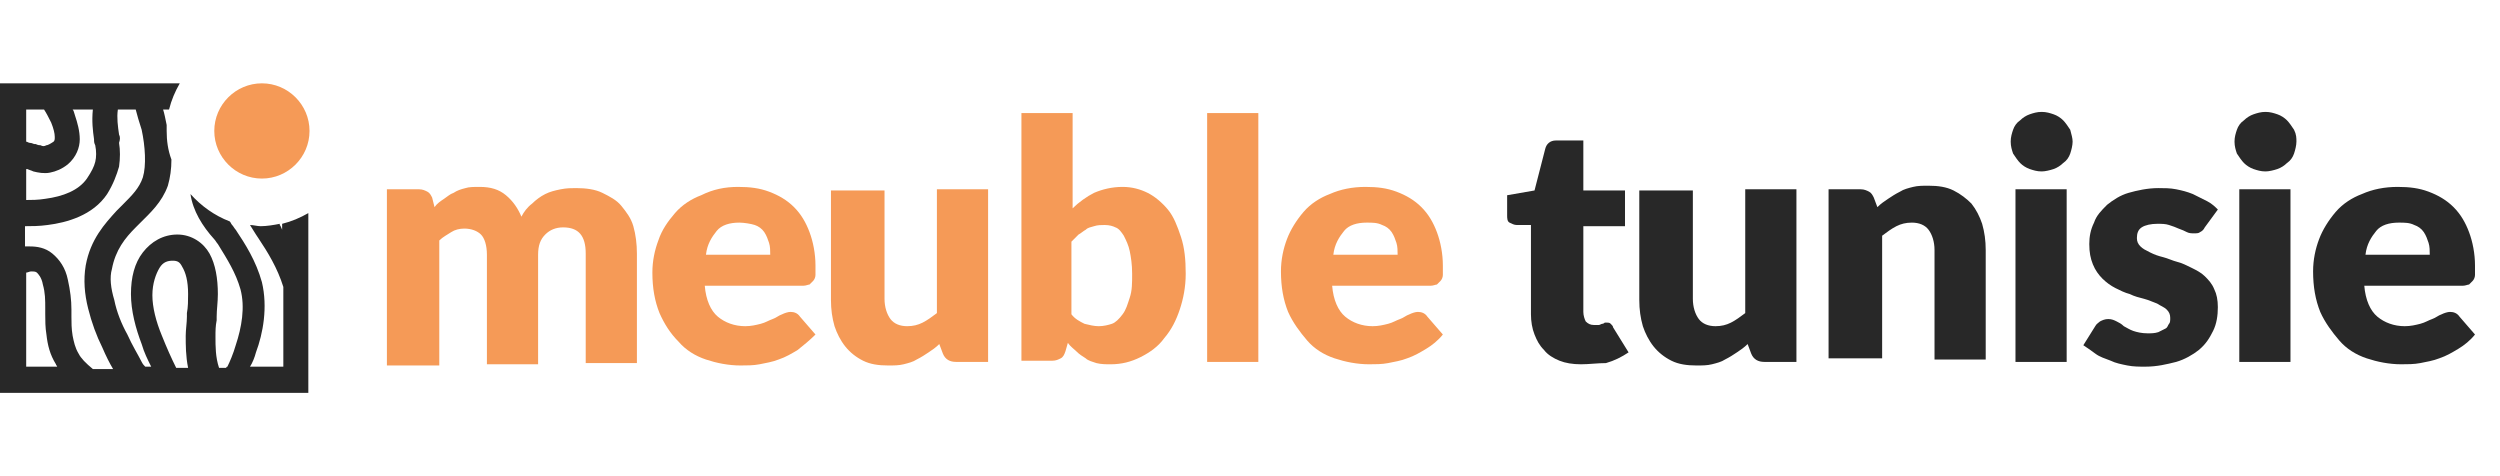
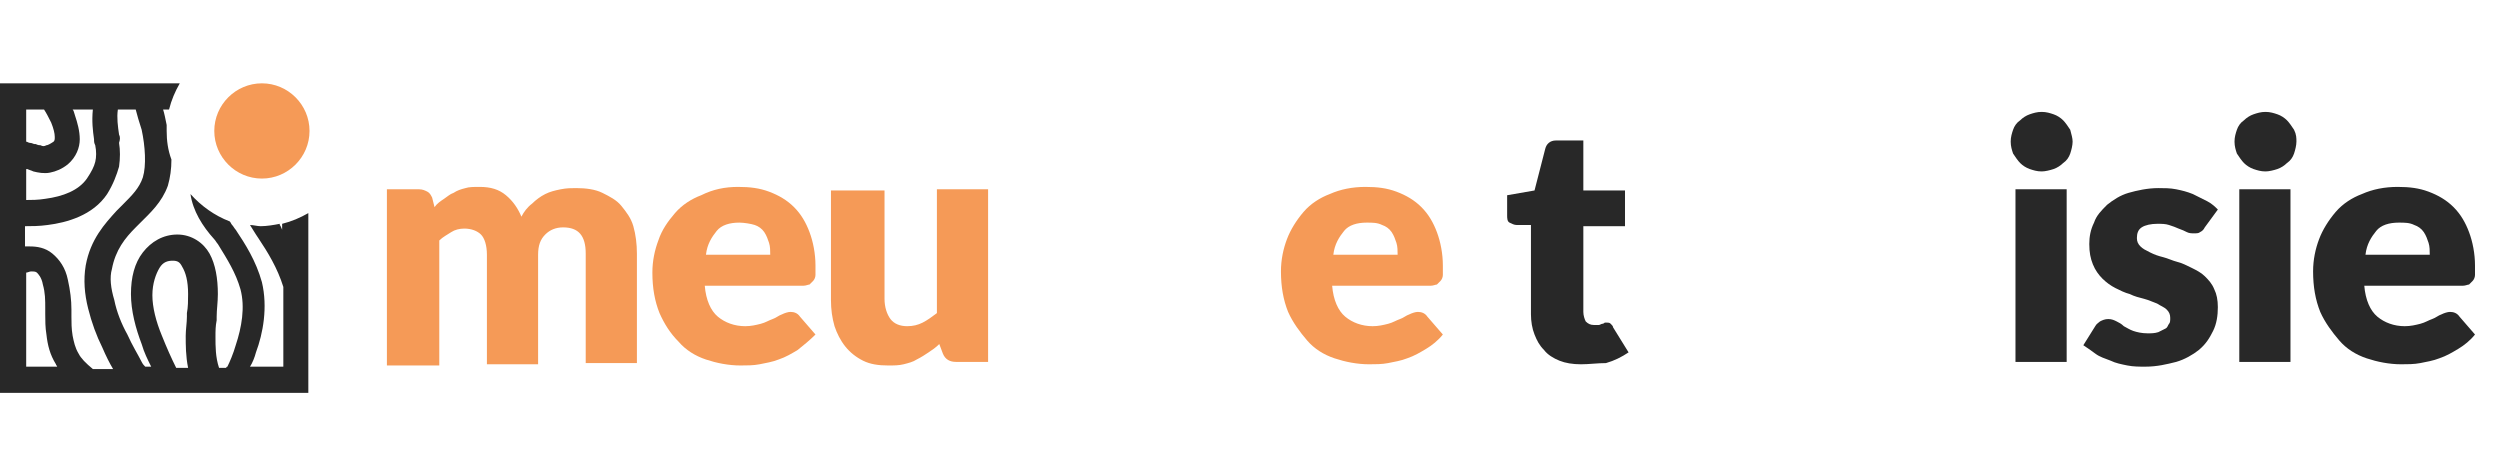
<svg xmlns="http://www.w3.org/2000/svg" version="1.1" id="Calque_1" x="0px" y="0px" viewBox="0 0 210 40" style="enable-background:new 0 0 210 40;" xml:space="preserve">
  <style type="text/css"> .st0{fill-rule:evenodd;clip-rule:evenodd;fill:#282828;} .st1{fill:#F59A57;} .st2{fill:#282828;} </style>
  <path class="st0" d="M14,10.5c0,0.2,0,0.3,0,0.5c0,0.8,0.1,1.6,0.4,2.4c0,0.8-0.1,1.5-0.3,2.2c-0.5,1.4-1.5,2.3-2.3,3.1l0,0 c-0.1,0.1-0.3,0.3-0.4,0.4c-0.9,0.9-1.7,1.9-2,3.5c-0.2,0.7-0.1,1.6,0.2,2.6c0.2,1,0.6,2,1.1,2.9c0.4,0.9,0.9,1.7,1.2,2.3 c0.1,0.2,0.2,0.3,0.3,0.4h0.5c-0.3-0.6-0.6-1.2-0.8-1.9c-0.5-1.3-0.9-2.8-0.9-4.2c0-1.4,0.3-2.6,1-3.5c0.7-0.9,1.7-1.5,2.9-1.5 c1.2,0,2.2,0.7,2.7,1.6c0.5,0.9,0.7,2.1,0.7,3.4c0,0.7-0.1,1.3-0.1,1.9c0,0.1,0,0.2,0,0.3c-0.1,0.5-0.1,0.9-0.1,1.4 c0,0.8,0,1.7,0.3,2.6h0.6c0,0,0-0.1,0.1-0.1c0.2-0.4,0.5-1.1,0.7-1.8c0.5-1.5,0.8-3.2,0.4-4.7c-0.4-1.4-1.1-2.5-1.9-3.8 c-0.1-0.1-0.2-0.3-0.3-0.4C17,19,16.2,17.7,16,16.3c0.9,1,2,1.8,3.3,2.3c0.1,0.1,0.1,0.2,0.2,0.3c0.1,0.1,0.2,0.3,0.3,0.4 c0.8,1.2,1.7,2.6,2.2,4.4c0.5,2.1,0.1,4.3-0.5,5.9c-0.1,0.4-0.3,0.9-0.5,1.2h2.8v-6.7c-0.5-1.6-1.3-2.9-2.1-4.1l-0.2-0.3 c-0.2-0.3-0.3-0.5-0.5-0.8c0.3,0,0.6,0.1,0.9,0.1c0.5,0,1.1-0.1,1.6-0.2c0,0,0,0,0,0.1c0.1,0.1,0.1,0.2,0.2,0.4v-0.5 c0.8-0.2,1.5-0.5,2.2-0.9V33H0V7h15.1c-0.4,0.7-0.7,1.4-0.9,2.2h-0.5C13.8,9.5,13.9,10,14,10.5C14,10.5,14,10.5,14,10.5z M2.2,9.2 v2.7c0.1,0,0.2,0.1,0.3,0.1c0.2,0,0.3,0.1,0.4,0.1h0l0.1,0c0.2,0.1,0.3,0.1,0.4,0.1c0.2,0.1,0.3,0.1,0.5,0c0.1,0,0.3-0.1,0.6-0.3 c0.1-0.1,0.1-0.2,0.1-0.4c0-0.3-0.1-0.7-0.3-1.2C4.1,9.9,3.9,9.5,3.7,9.2l0,0H2.2z M2.2,16.8v-2.6l0,0l0.1,0 c0.2,0.1,0.3,0.1,0.5,0.2c0.4,0.1,0.9,0.2,1.4,0.1c0.5-0.1,1-0.3,1.5-0.7c0.7-0.6,1-1.4,1-2.1c0-0.7-0.2-1.4-0.4-2 C6.2,9.4,6.2,9.3,6.1,9.2h1.7c-0.1,1,0,1.8,0.1,2.5l0,0c0,0.2,0,0.3,0.1,0.5c0.1,0.5,0.1,1,0,1.4C7.9,14,7.7,14.4,7.3,15 c-0.7,1-2,1.5-3.5,1.7C3.2,16.8,2.6,16.8,2.2,16.8z M10,11.3c-0.1-0.7-0.2-1.4-0.1-2.1h1.5c0.1,0.4,0.3,1.1,0.5,1.7 c0.3,1.4,0.4,3,0.1,4c-0.3,0.9-0.9,1.5-1.7,2.3c-0.1,0.1-0.3,0.3-0.5,0.5c-1,1.1-2.2,2.4-2.6,4.6c-0.2,1.2-0.1,2.4,0.2,3.6 c0.3,1.2,0.7,2.3,1.2,3.3c0.3,0.7,0.6,1.3,0.9,1.8H7.8c-0.6-0.5-1-0.9-1.2-1.3c-0.3-0.5-0.4-1-0.5-1.5C6,27.6,6,27.1,6,26.6 c0-0.2,0-0.4,0-0.6c0-0.8-0.1-1.6-0.3-2.5c-0.2-1-0.7-1.7-1.3-2.2c-0.6-0.5-1.3-0.6-1.9-0.6c-0.1,0-0.3,0-0.4,0V19 c0.5,0,1.2,0,1.9-0.1c1.6-0.2,3.8-0.8,5-2.6c0.5-0.8,0.8-1.6,1-2.3c0.1-0.7,0.1-1.4,0-2C10.1,11.7,10.1,11.5,10,11.3L10,11.3z M15.6,28.2c0,0.8,0,1.7,0.2,2.7h-1c-0.4-0.8-0.8-1.7-1.2-2.7c-0.5-1.2-0.8-2.4-0.8-3.4c0-1,0.3-1.8,0.6-2.3 c0.3-0.5,0.7-0.6,1.1-0.6c0.4,0,0.6,0.1,0.8,0.5c0.3,0.5,0.5,1.2,0.5,2.3c0,0.5,0,1.1-0.1,1.6c0,0.1,0,0.2,0,0.3l0,0l0,0 C15.7,27.1,15.6,27.7,15.6,28.2z M4.7,30.6c0,0.1,0.1,0.1,0.1,0.2H2.2v-7.9c0.1,0,0.3-0.1,0.4-0.1c0.2,0,0.4,0,0.5,0.1 c0.1,0.1,0.4,0.4,0.5,1c0.2,0.7,0.2,1.3,0.2,2c0,0.2,0,0.3,0,0.5c0,0.5,0,1.1,0.1,1.7C4,29,4.2,29.8,4.7,30.6z" />
  <path class="st1" d="M22,7L22,7c2.2,0,4,1.8,4,4l0,0c0,2.2-1.8,4-4,4l0,0c-2.2,0-4-1.8-4-4l0,0C18,8.8,19.8,7,22,7z" />
  <path class="st1" d="M32.5,30.4V15.9h2.7c0.3,0,0.5,0.1,0.7,0.2c0.2,0.1,0.3,0.3,0.4,0.5l0.2,0.8c0.2-0.3,0.5-0.5,0.8-0.7 c0.3-0.2,0.5-0.4,0.8-0.5c0.3-0.2,0.6-0.3,1-0.4c0.3-0.1,0.7-0.1,1.2-0.1c0.9,0,1.6,0.2,2.2,0.7c0.6,0.5,1,1.1,1.3,1.8 c0.2-0.4,0.5-0.8,0.9-1.1c0.3-0.3,0.7-0.6,1.1-0.8s0.8-0.3,1.3-0.4c0.5-0.1,0.9-0.1,1.3-0.1c0.8,0,1.6,0.1,2.2,0.4s1.2,0.6,1.6,1.1 s0.8,1,1,1.7c0.2,0.7,0.3,1.5,0.3,2.3v9.2h-4.3v-9.2c0-1.5-0.6-2.2-1.9-2.2c-0.6,0-1.1,0.2-1.5,0.6s-0.6,0.9-0.6,1.7v9.2h-4.3v-9.2 c0-0.8-0.2-1.4-0.5-1.7c-0.3-0.3-0.8-0.5-1.4-0.5c-0.4,0-0.8,0.1-1.1,0.3c-0.3,0.2-0.7,0.4-1,0.7v10.5H32.5z" />
  <path class="st1" d="M62,15.7c1,0,1.8,0.1,2.6,0.4s1.5,0.7,2.1,1.3c0.6,0.6,1,1.3,1.3,2.1s0.5,1.8,0.5,2.8c0,0.3,0,0.6,0,0.8 c0,0.2-0.1,0.4-0.2,0.5c-0.1,0.1-0.2,0.2-0.3,0.3c-0.1,0-0.3,0.1-0.5,0.1h-8.3c0.1,1.2,0.5,2.1,1.1,2.6c0.6,0.5,1.4,0.8,2.3,0.8 c0.5,0,0.9-0.1,1.3-0.2c0.4-0.1,0.7-0.3,1-0.4c0.3-0.1,0.5-0.3,0.8-0.4c0.2-0.1,0.5-0.2,0.7-0.2c0.3,0,0.6,0.1,0.8,0.4l1.3,1.5 C68,28.6,67.5,29,67,29.4c-0.5,0.3-1,0.6-1.6,0.8c-0.5,0.2-1.1,0.3-1.6,0.4c-0.5,0.1-1.1,0.1-1.6,0.1c-1,0-2-0.2-2.9-0.5 c-0.9-0.3-1.7-0.8-2.3-1.5c-0.7-0.7-1.2-1.5-1.6-2.4c-0.4-1-0.6-2.1-0.6-3.4c0-1,0.2-1.9,0.5-2.7c0.3-0.9,0.8-1.6,1.4-2.3 s1.4-1.2,2.2-1.5C59.9,15.9,60.9,15.7,62,15.7z M62.1,18.7c-0.8,0-1.5,0.2-1.9,0.7s-0.8,1.1-0.9,2h5.4c0-0.3,0-0.7-0.1-1 s-0.2-0.6-0.4-0.9c-0.2-0.3-0.5-0.5-0.8-0.6S62.5,18.7,62.1,18.7z" />
  <path class="st1" d="M74.3,15.9v9.2c0,0.7,0.2,1.3,0.5,1.7c0.3,0.4,0.8,0.6,1.4,0.6c0.5,0,0.9-0.1,1.3-0.3c0.4-0.2,0.8-0.5,1.2-0.8 V15.9h4.3v14.5h-2.7c-0.5,0-0.9-0.2-1.1-0.7l-0.3-0.8c-0.3,0.3-0.6,0.5-0.9,0.7s-0.6,0.4-1,0.6c-0.3,0.2-0.7,0.3-1.1,0.4 c-0.4,0.1-0.8,0.1-1.3,0.1c-0.8,0-1.5-0.1-2.1-0.4s-1.1-0.7-1.5-1.2c-0.4-0.5-0.7-1.1-0.9-1.7c-0.2-0.7-0.3-1.4-0.3-2.2v-9.2H74.3z" />
-   <path class="st1" d="M85.8,30.4V9.5h4.3v8c0.5-0.5,1.2-1,1.8-1.3c0.7-0.3,1.5-0.5,2.4-0.5c0.8,0,1.5,0.2,2.1,0.5 c0.6,0.3,1.2,0.8,1.7,1.4s0.8,1.4,1.1,2.3c0.3,0.9,0.4,1.9,0.4,3.1c0,1.1-0.2,2.1-0.5,3c-0.3,0.9-0.7,1.7-1.3,2.4 c-0.5,0.7-1.2,1.2-2,1.6c-0.8,0.4-1.6,0.6-2.5,0.6c-0.4,0-0.8,0-1.2-0.1c-0.3-0.1-0.7-0.2-0.9-0.4c-0.3-0.2-0.5-0.3-0.8-0.6 c-0.2-0.2-0.5-0.4-0.7-0.7l-0.2,0.7c-0.1,0.3-0.2,0.5-0.4,0.6c-0.2,0.1-0.4,0.2-0.7,0.2H85.8z M92.8,18.9c-0.3,0-0.6,0-0.9,0.1 s-0.5,0.1-0.7,0.3c-0.2,0.1-0.4,0.3-0.6,0.4c-0.2,0.2-0.4,0.4-0.6,0.6v6.1c0.3,0.4,0.7,0.6,1.1,0.8c0.4,0.1,0.8,0.2,1.2,0.2 c0.4,0,0.8-0.1,1.1-0.2s0.6-0.4,0.9-0.8s0.4-0.8,0.6-1.4s0.2-1.2,0.2-2c0-0.8-0.1-1.4-0.2-1.9c-0.1-0.5-0.3-0.9-0.5-1.3 c-0.2-0.3-0.4-0.6-0.7-0.7C93.5,19,93.2,18.9,92.8,18.9z" />
-   <path class="st1" d="M105.7,9.5v20.9h-4.3V9.5H105.7z" />
  <path class="st1" d="M114.7,15.7c1,0,1.8,0.1,2.6,0.4c0.8,0.3,1.5,0.7,2.1,1.3c0.6,0.6,1,1.3,1.3,2.1s0.5,1.8,0.5,2.8 c0,0.3,0,0.6,0,0.8c0,0.2-0.1,0.4-0.2,0.5s-0.2,0.2-0.3,0.3c-0.1,0-0.3,0.1-0.5,0.1h-8.3c0.1,1.2,0.5,2.1,1.1,2.6 c0.6,0.5,1.4,0.8,2.3,0.8c0.5,0,0.9-0.1,1.3-0.2c0.4-0.1,0.7-0.3,1-0.4c0.3-0.1,0.5-0.3,0.8-0.4c0.2-0.1,0.5-0.2,0.7-0.2 c0.3,0,0.6,0.1,0.8,0.4l1.3,1.5c-0.4,0.5-0.9,0.9-1.4,1.2c-0.5,0.3-1,0.6-1.6,0.8c-0.5,0.2-1.1,0.3-1.6,0.4 c-0.5,0.1-1.1,0.1-1.6,0.1c-1,0-2-0.2-2.9-0.5c-0.9-0.3-1.7-0.8-2.3-1.5s-1.2-1.5-1.6-2.4c-0.4-1-0.6-2.1-0.6-3.4 c0-1,0.2-1.9,0.5-2.7s0.8-1.6,1.4-2.3c0.6-0.7,1.4-1.2,2.2-1.5C112.6,15.9,113.6,15.7,114.7,15.7z M114.8,18.7 c-0.8,0-1.5,0.2-1.9,0.7s-0.8,1.1-0.9,2h5.4c0-0.3,0-0.7-0.1-1c-0.1-0.3-0.2-0.6-0.4-0.9c-0.2-0.3-0.5-0.5-0.8-0.6 C115.7,18.7,115.3,18.7,114.8,18.7z" />
  <path class="st2" d="M132.8,30.6c-0.7,0-1.3-0.1-1.8-0.3c-0.5-0.2-1-0.5-1.3-0.9c-0.4-0.4-0.6-0.8-0.8-1.3c-0.2-0.5-0.3-1.1-0.3-1.7 v-7.5h-1.2c-0.2,0-0.4-0.1-0.6-0.2c-0.2-0.1-0.2-0.4-0.2-0.6v-1.7l2.3-0.4l0.9-3.5c0.1-0.4,0.4-0.7,0.9-0.7h2.3v4.2h3.5v3h-3.5v7.2 c0,0.3,0.1,0.6,0.2,0.8c0.2,0.2,0.4,0.3,0.7,0.3c0.2,0,0.3,0,0.4,0c0.1,0,0.2-0.1,0.3-0.1s0.2-0.1,0.2-0.1c0.1,0,0.2,0,0.2,0 c0.1,0,0.2,0,0.3,0.1s0.2,0.2,0.2,0.3l1.3,2.1c-0.6,0.4-1.2,0.7-1.9,0.9C134.2,30.5,133.5,30.6,132.8,30.6z" />
-   <path class="st2" d="M142.2,15.9v9.2c0,0.7,0.2,1.3,0.5,1.7c0.3,0.4,0.8,0.6,1.4,0.6c0.5,0,0.9-0.1,1.3-0.3s0.8-0.5,1.2-0.8V15.9 h4.3v14.5h-2.7c-0.5,0-0.9-0.2-1.1-0.7l-0.3-0.8c-0.3,0.3-0.6,0.5-0.9,0.7c-0.3,0.2-0.6,0.4-1,0.6c-0.3,0.2-0.7,0.3-1.1,0.4 c-0.4,0.1-0.8,0.1-1.3,0.1c-0.8,0-1.5-0.1-2.1-0.4c-0.6-0.3-1.1-0.7-1.5-1.2c-0.4-0.5-0.7-1.1-0.9-1.7c-0.2-0.7-0.3-1.4-0.3-2.2 v-9.2H142.2z" />
-   <path class="st2" d="M153.6,30.4V15.9h2.7c0.3,0,0.5,0.1,0.7,0.2c0.2,0.1,0.3,0.3,0.4,0.5l0.3,0.8c0.3-0.3,0.6-0.5,0.9-0.7 c0.3-0.2,0.6-0.4,1-0.6c0.3-0.2,0.7-0.3,1.1-0.4s0.8-0.1,1.3-0.1c0.8,0,1.5,0.1,2.1,0.4s1.1,0.7,1.5,1.1c0.4,0.5,0.7,1.1,0.9,1.7 c0.2,0.7,0.3,1.4,0.3,2.2v9.2h-4.3v-9.2c0-0.7-0.2-1.3-0.5-1.7c-0.3-0.4-0.8-0.6-1.4-0.6c-0.5,0-0.9,0.1-1.3,0.3s-0.8,0.5-1.2,0.8 v10.3H153.6z" />
  <path class="st2" d="M174.1,11.9c0,0.3-0.1,0.7-0.2,1c-0.1,0.3-0.3,0.6-0.6,0.8c-0.2,0.2-0.5,0.4-0.8,0.5c-0.3,0.1-0.7,0.2-1,0.2 c-0.4,0-0.7-0.1-1-0.2c-0.3-0.1-0.6-0.3-0.8-0.5c-0.2-0.2-0.4-0.5-0.6-0.8c-0.1-0.3-0.2-0.6-0.2-1c0-0.4,0.1-0.7,0.2-1 c0.1-0.3,0.3-0.6,0.6-0.8c0.2-0.2,0.5-0.4,0.8-0.5c0.3-0.1,0.6-0.2,1-0.2c0.4,0,0.7,0.1,1,0.2c0.3,0.1,0.6,0.3,0.8,0.5 s0.4,0.5,0.6,0.8C174,11.3,174.1,11.6,174.1,11.9z M173.6,15.9v14.5h-4.3V15.9H173.6z" />
  <path class="st2" d="M185.2,19.1c-0.1,0.2-0.2,0.3-0.4,0.4c-0.1,0.1-0.3,0.1-0.5,0.1c-0.2,0-0.4,0-0.6-0.1c-0.2-0.1-0.4-0.2-0.7-0.3 c-0.2-0.1-0.5-0.2-0.8-0.3s-0.6-0.1-1-0.1c-0.5,0-1,0.1-1.3,0.3s-0.4,0.5-0.4,0.9c0,0.3,0.1,0.5,0.3,0.7c0.2,0.2,0.4,0.3,0.8,0.5 s0.7,0.3,1.1,0.4c0.4,0.1,0.8,0.3,1.2,0.4c0.4,0.1,0.8,0.3,1.2,0.5c0.4,0.2,0.8,0.4,1.1,0.7s0.6,0.6,0.8,1.1 c0.2,0.4,0.3,0.9,0.3,1.5c0,0.7-0.1,1.4-0.4,2c-0.3,0.6-0.6,1.1-1.2,1.6c-0.5,0.4-1.2,0.8-1.9,1c-0.8,0.2-1.6,0.4-2.6,0.4 c-0.5,0-1,0-1.5-0.1c-0.5-0.1-1-0.2-1.4-0.4c-0.5-0.2-0.9-0.3-1.3-0.6s-0.7-0.5-1-0.7l1-1.6c0.1-0.2,0.3-0.3,0.4-0.4 c0.2-0.1,0.4-0.2,0.7-0.2c0.3,0,0.5,0.1,0.7,0.2c0.2,0.1,0.4,0.2,0.6,0.4c0.2,0.1,0.5,0.3,0.8,0.4c0.3,0.1,0.7,0.2,1.2,0.2 c0.3,0,0.6,0,0.9-0.1c0.2-0.1,0.4-0.2,0.6-0.3s0.2-0.3,0.3-0.4c0.1-0.1,0.1-0.3,0.1-0.5c0-0.3-0.1-0.5-0.3-0.7 c-0.2-0.2-0.5-0.3-0.8-0.5c-0.3-0.1-0.7-0.3-1.1-0.4c-0.4-0.1-0.8-0.2-1.2-0.4c-0.4-0.1-0.8-0.3-1.2-0.5c-0.4-0.2-0.8-0.5-1.1-0.8 c-0.3-0.3-0.6-0.7-0.8-1.2c-0.2-0.5-0.3-1-0.3-1.7c0-0.6,0.1-1.2,0.4-1.8c0.2-0.6,0.6-1,1.1-1.5c0.5-0.4,1.1-0.8,1.8-1 s1.6-0.4,2.5-0.4c0.5,0,1,0,1.5,0.1c0.5,0.1,0.9,0.2,1.4,0.4c0.4,0.2,0.8,0.4,1.2,0.6c0.4,0.2,0.7,0.5,0.9,0.7L185.2,19.1z" />
  <path class="st2" d="M192.9,11.9c0,0.3-0.1,0.7-0.2,1c-0.1,0.3-0.3,0.6-0.6,0.8c-0.2,0.2-0.5,0.4-0.8,0.5c-0.3,0.1-0.7,0.2-1,0.2 c-0.4,0-0.7-0.1-1-0.2c-0.3-0.1-0.6-0.3-0.8-0.5c-0.2-0.2-0.4-0.5-0.6-0.8c-0.1-0.3-0.2-0.6-0.2-1c0-0.4,0.1-0.7,0.2-1 c0.1-0.3,0.3-0.6,0.6-0.8c0.2-0.2,0.5-0.4,0.8-0.5c0.3-0.1,0.6-0.2,1-0.2c0.4,0,0.7,0.1,1,0.2c0.3,0.1,0.6,0.3,0.8,0.5 s0.4,0.5,0.6,0.8C192.9,11.3,192.9,11.6,192.9,11.9z M192.4,15.9v14.5h-4.3V15.9H192.4z" />
  <path class="st2" d="M201.4,15.7c1,0,1.8,0.1,2.6,0.4c0.8,0.3,1.5,0.7,2.1,1.3c0.6,0.6,1,1.3,1.3,2.1s0.5,1.8,0.5,2.8 c0,0.3,0,0.6,0,0.8c0,0.2-0.1,0.4-0.2,0.5s-0.2,0.2-0.3,0.3c-0.1,0-0.3,0.1-0.5,0.1h-8.3c0.1,1.2,0.5,2.1,1.1,2.6 c0.6,0.5,1.4,0.8,2.3,0.8c0.5,0,0.9-0.1,1.3-0.2c0.4-0.1,0.7-0.3,1-0.4c0.3-0.1,0.5-0.3,0.8-0.4c0.2-0.1,0.5-0.2,0.7-0.2 c0.3,0,0.6,0.1,0.8,0.4l1.3,1.5c-0.4,0.5-0.9,0.9-1.4,1.2c-0.5,0.3-1,0.6-1.6,0.8c-0.5,0.2-1.1,0.3-1.6,0.4 c-0.5,0.1-1.1,0.1-1.6,0.1c-1,0-2-0.2-2.9-0.5c-0.9-0.3-1.7-0.8-2.3-1.5s-1.2-1.5-1.6-2.4c-0.4-1-0.6-2.1-0.6-3.4 c0-1,0.2-1.9,0.5-2.7s0.8-1.6,1.4-2.3c0.6-0.7,1.4-1.2,2.2-1.5C199.3,15.9,200.3,15.7,201.4,15.7z M201.5,18.7 c-0.8,0-1.5,0.2-1.9,0.7s-0.8,1.1-0.9,2h5.4c0-0.3,0-0.7-0.1-1c-0.1-0.3-0.2-0.6-0.4-0.9c-0.2-0.3-0.5-0.5-0.8-0.6 C202.4,18.7,202,18.7,201.5,18.7z" />
</svg>